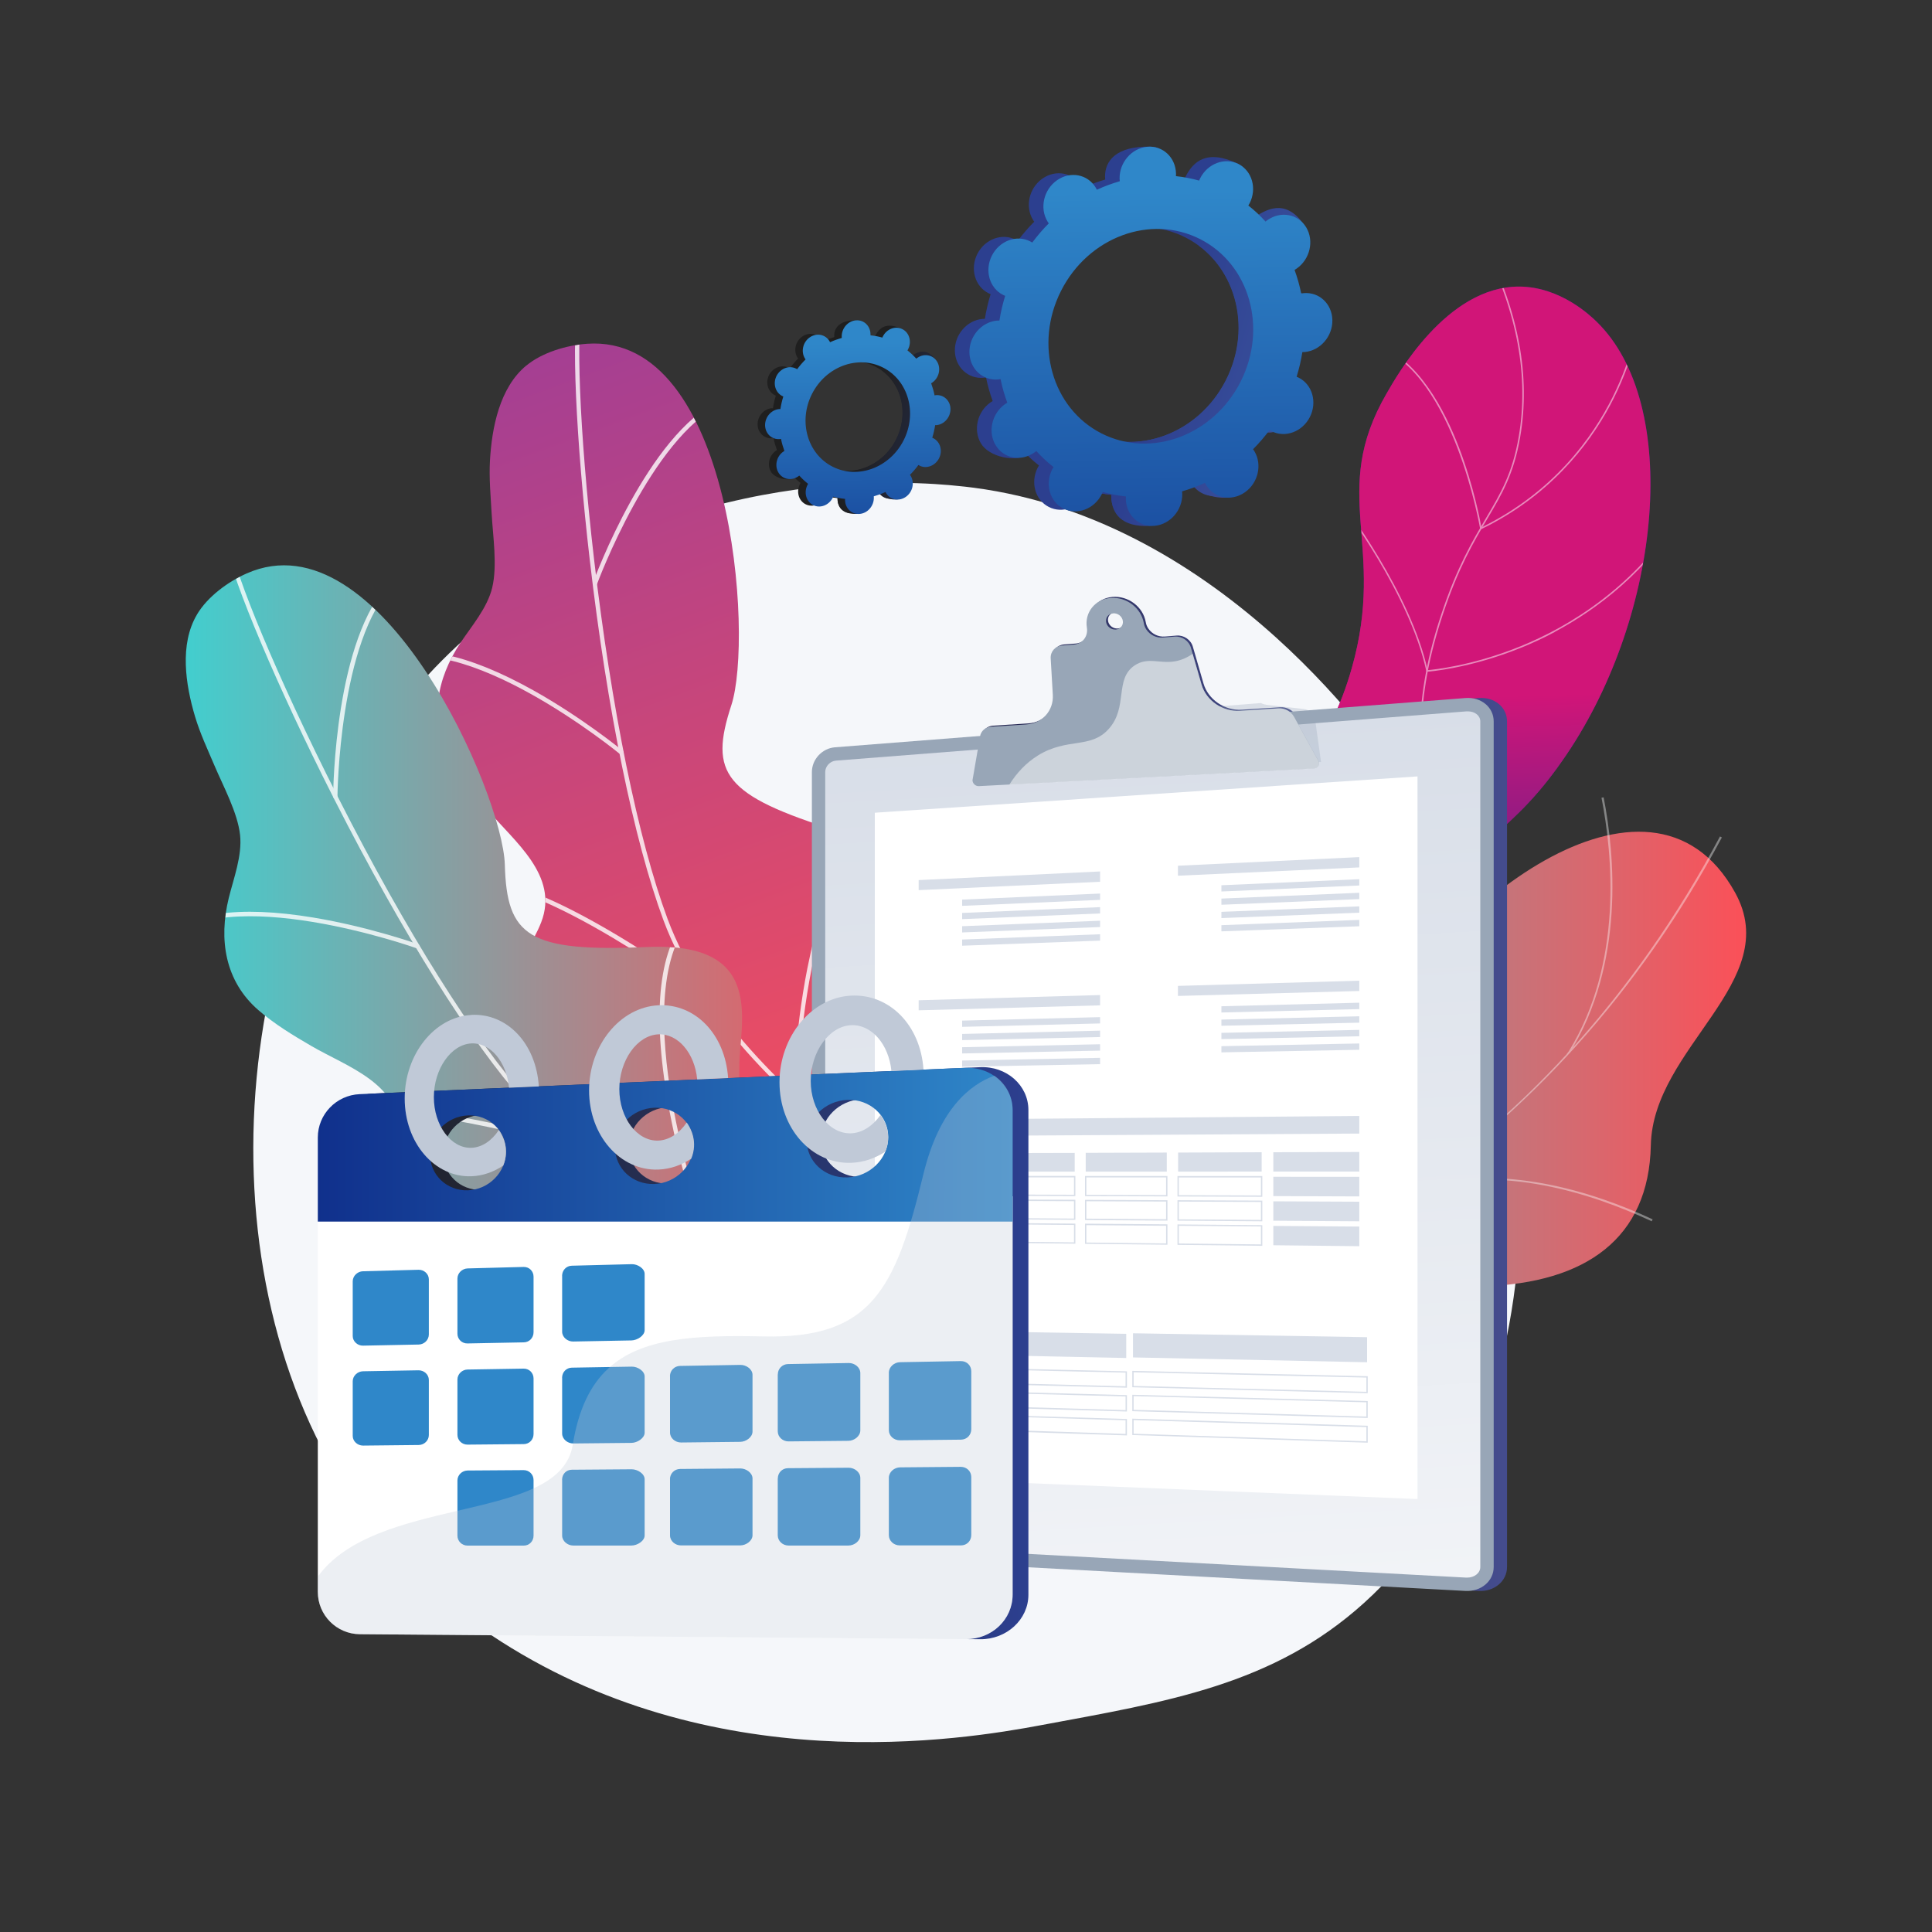
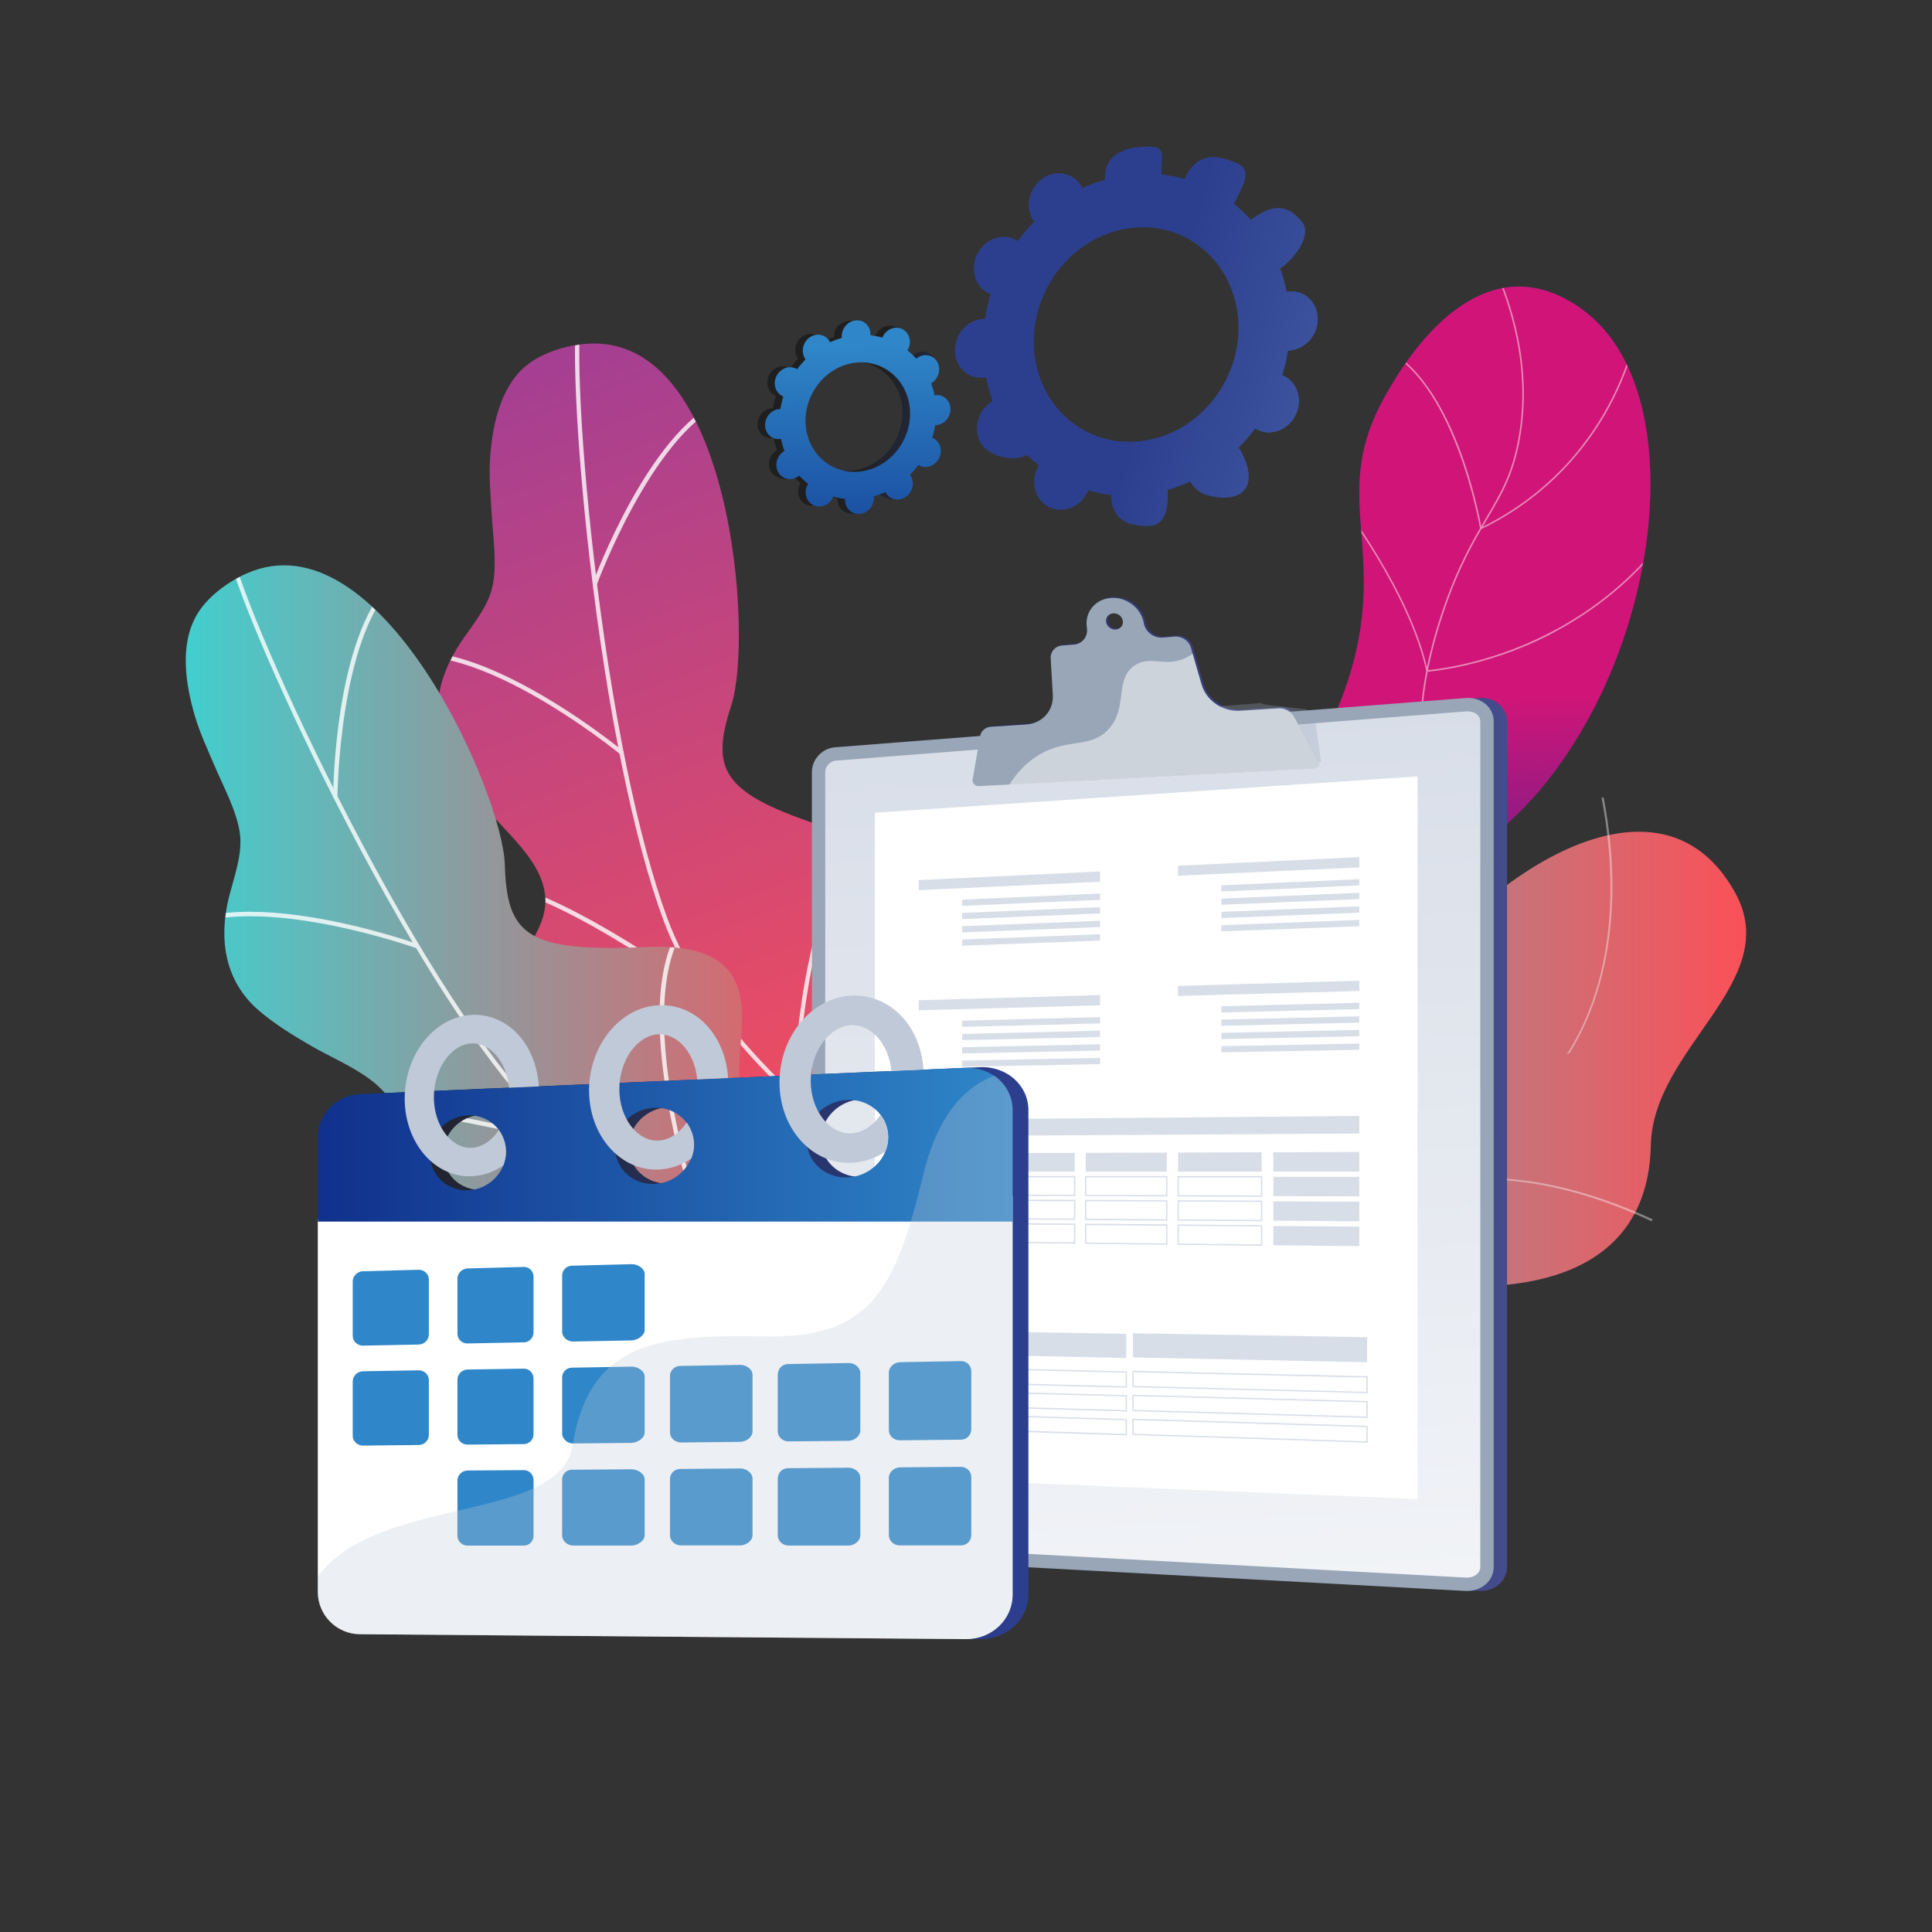
<svg xmlns="http://www.w3.org/2000/svg" xmlns:xlink="http://www.w3.org/1999/xlink" viewBox="0 0 300 300">
  <rect x="0" y="0" width="300" height="300" fill="#333333" stroke="none" />
  <defs>
    <style>
      .cls-1 {
        fill: url(#Degradado_sin_nombre_17);
      }

      .cls-1, .cls-2, .cls-3, .cls-4, .cls-5, .cls-6, .cls-7, .cls-8, .cls-9, .cls-10, .cls-11, .cls-12, .cls-13, .cls-14, .cls-15, .cls-16, .cls-17, .cls-18, .cls-19, .cls-20, .cls-21, .cls-22, .cls-23, .cls-24, .cls-25, .cls-26 {
        stroke-width: 0px;
      }

      .cls-2 {
        fill: url(#Degradado_sin_nombre_18);
      }

      .cls-3 {
        fill: url(#Degradado_sin_nombre_13);
      }

      .cls-4 {
        fill: url(#Degradado_sin_nombre_53);
      }

      .cls-5, .cls-27 {
        fill: url(#Degradado_sin_nombre_46);
      }

      .cls-28 {
        clip-path: url(#clippath);
      }

      .cls-6 {
        fill: url(#linear-gradient);
      }

      .cls-29 {
        clip-path: url(#clippath-1);
      }

      .cls-30 {
        clip-path: url(#clippath-2);
      }

      .cls-7 {
        fill: #f5f7fa;
      }

      .cls-8, .cls-15 {
        fill: #98a6b7;
      }

      .cls-9 {
        fill: url(#Degradado_sin_nombre_53-3);
      }

      .cls-10 {
        fill: url(#Degradado_sin_nombre_13-2);
      }

      .cls-11 {
        fill: url(#Degradado_sin_nombre_18-3);
      }

      .cls-12 {
        fill: url(#Degradado_sin_nombre_18-2);
      }

      .cls-13 {
        fill: url(#Degradado_sin_nombre_17-3);
      }

      .cls-14 {
        fill: url(#Degradado_sin_nombre_17-2);
      }

      .cls-15, .cls-21 {
        mix-blend-mode: multiply;
        opacity: .3;
      }

      .cls-16 {
        fill: #d8dee8;
      }

      .cls-17, .cls-31 {
        fill: url(#Degradado_sin_nombre_6);
      }

      .cls-18, .cls-21 {
        fill: #c0c9d7;
      }

      .cls-19 {
        fill: #fdfeff;
      }

      .cls-32, .cls-20 {
        opacity: .5;
      }

      .cls-20, .cls-26 {
        fill: #fff;
      }

      .cls-20, .cls-33, .cls-34 {
        mix-blend-mode: soft-light;
      }

      .cls-22 {
        fill: url(#linear-gradient-2);
      }

      .cls-23 {
        fill: url(#linear-gradient-3);
      }

      .cls-35 {
        isolation: isolate;
      }

      .cls-24 {
        fill: url(#Degradado_sin_nombre_6-2);
      }

      .cls-25 {
        fill: #2f87c9;
      }

      .cls-36 {
        fill: url(#Degradado_sin_nombre_53-2);
      }

      .cls-33 {
        opacity: .4;
      }

      .cls-34 {
        opacity: .8;
      }
    </style>
    <linearGradient id="Degradado_sin_nombre_46" data-name="Degradado sin nombre 46" x1="172.04" y1="195.4" x2="228.56" y2="42.73" gradientTransform="translate(300) rotate(-180) scale(1 -1)" gradientUnits="userSpaceOnUse">
      <stop offset="0" stop-color="#fb5058" />
      <stop offset="1" stop-color="#9b3d99" />
    </linearGradient>
    <clipPath id="clippath">
      <path class="cls-5" d="M81.71,56.78c2.48-2.05,6.25-3.17,9.44-3.4,22.58-1.6,25.87,45.59,22.41,56.13-3.46,10.55-1.22,14.01,16.56,19.53,17.78,5.52,9.25,16.14,7.08,22.35-2.17,6.21-6.46,11.46,6.5,17.63,12.96,6.17,8.46,10,8.46,10,0,0-23.9,24.45-22.58,16.62,1.32-7.83-1.07-19.65-22.5-20.55-9.23-.39-23.37-4.79-26.5-14.67-.73-2.3-1.24-5.82-.68-8.2.77-3.3,2.94-5.91,4.14-9.02,2.81-7.25-4.23-12.56-8.28-17.4-2.11-2.53-4.23-5.12-5.85-8.01-3.36-5.99-2.1-12.41,1.56-17.93,1.76-2.65,4.2-5.45,4.96-8.61.82-3.39.11-8.02-.09-11.51-.15-2.74-.41-5.46-.26-8.2.29-5.1,1.48-11.33,5.63-14.77Z" />
    </clipPath>
    <linearGradient id="Degradado_sin_nombre_6" data-name="Degradado sin nombre 6" x1="161.51" y1="149.47" x2="271.15" y2="149.47" gradientTransform="translate(300) rotate(-180) scale(1 -1)" gradientUnits="userSpaceOnUse">
      <stop offset="0" stop-color="#fb5058" />
      <stop offset="1" stop-color="#42cece" />
    </linearGradient>
    <clipPath id="clippath-1">
      <path class="cls-17" d="M30.58,95.43c1.64-2.77,4.81-5.1,7.73-6.39,20.7-9.14,39.77,34.14,40.08,45.24.31,11.09,3.59,13.59,22.19,12.77,18.6-.82,14.17,12.06,14.23,18.64.06,6.58-2.2,12.97,12.09,14.39,14.29,1.42,11.34,6.55,11.34,6.55,0,0-14.22,31.1-15.63,23.28-1.41-7.81-7.66-18.13-28.13-11.72-8.82,2.76-23.61,3.4-29.9-4.84-1.46-1.92-3.13-5.06-3.42-7.48-.39-3.37.77-6.55.85-9.89.19-7.77-8.23-10.38-13.68-13.57-2.85-1.66-5.71-3.39-8.21-5.56-5.19-4.5-6.18-10.96-4.6-17.4.76-3.08,2.1-6.55,1.76-9.78-.37-3.47-2.62-7.59-3.98-10.8-1.07-2.52-2.24-5-3.02-7.63-1.46-4.9-2.44-11.17.3-15.8Z" />
    </clipPath>
    <linearGradient id="Degradado_sin_nombre_6-2" data-name="Degradado sin nombre 6" x1="28.85" y1="179.88" x2="158.93" y2="179.88" xlink:href="#Degradado_sin_nombre_6" />
    <linearGradient id="Degradado_sin_nombre_53" data-name="Degradado sin nombre 53" x1="1774.5" y1="1537.08" x2="1883.8" y2="1537.08" gradientTransform="translate(1107.06 -2107.3) rotate(151.97) scale(1 -1)" gradientUnits="userSpaceOnUse">
      <stop offset="0" stop-color="#392491" />
      <stop offset="1" stop-color="#d11578" />
    </linearGradient>
    <linearGradient id="Degradado_sin_nombre_53-2" data-name="Degradado sin nombre 53" x1="1845.89" y1="1582.55" x2="1824.41" y2="1538.98" xlink:href="#Degradado_sin_nombre_53" />
    <linearGradient id="Degradado_sin_nombre_53-3" data-name="Degradado sin nombre 53" x1="1845.89" y1="1582.55" x2="1824.41" y2="1538.98" xlink:href="#Degradado_sin_nombre_53" />
    <clipPath id="clippath-2">
      <path class="cls-9" d="M193.2,176.03c-4.19-5.55-9.74-14.75-9.24-25.83.87-19.34,19.19-22.67,25.94-46.43,5.45-19.17-3.6-27.11,5.41-42.67,1.51-2.6,9.31-16.68,20.64-16.6,6.38.05,11.05,4.56,11.93,5.41,13.24,12.81,10.17,45.33-4.59,67.2-8.48,12.56-13.38,12.48-30.29,30.81-9.93,10.77-16.16,21.2-19.8,28.12Z" />
    </clipPath>
    <linearGradient id="linear-gradient" x1="-27.7" y1="-16.3" x2="26.16" y2="-16.3" gradientTransform="translate(177.53 123.29) rotate(178.81) scale(1 -1)" gradientUnits="userSpaceOnUse">
      <stop offset="0" stop-color="#444c8d" />
      <stop offset="1" stop-color="#26274f" />
    </linearGradient>
    <linearGradient id="linear-gradient-2" x1="66" y1="177.72" x2="171.87" y2="177.72" gradientTransform="translate(300) rotate(-180) scale(1 -1)" xlink:href="#linear-gradient" />
    <linearGradient id="linear-gradient-3" x1="124.5" y1="112.55" x2="112.75" y2="322.23" gradientTransform="translate(300) rotate(-180) scale(1 -1)" gradientUnits="userSpaceOnUse">
      <stop offset="0" stop-color="#d8dee8" />
      <stop offset="1" stop-color="#fff" />
    </linearGradient>
    <linearGradient id="Degradado_sin_nombre_18" data-name="Degradado sin nombre 18" x1="140.3" y1="210.12" x2="248.68" y2="210.12" gradientTransform="translate(300) rotate(-180) scale(1 -1)" gradientUnits="userSpaceOnUse">
      <stop offset="0" stop-color="#2c3f8f" />
      <stop offset="1" stop-color="#1f1f1f" />
    </linearGradient>
    <linearGradient id="Degradado_sin_nombre_17" data-name="Degradado sin nombre 17" x1="142.76" y1="177.75" x2="250.65" y2="177.75" gradientTransform="translate(300) rotate(-180) scale(1 -1)" gradientUnits="userSpaceOnUse">
      <stop offset="0" stop-color="#2f87c9" />
      <stop offset="1" stop-color="#10308c" />
    </linearGradient>
    <linearGradient id="Degradado_sin_nombre_18-2" data-name="Degradado sin nombre 18" x1="167.72" y1="74.6" x2="133.94" y2="65.05" gradientTransform="matrix(1,0,0,1,0,0)" xlink:href="#Degradado_sin_nombre_18" />
    <linearGradient id="Degradado_sin_nombre_18-3" data-name="Degradado sin nombre 18" x1="167.63" y1="74.92" x2="133.85" y2="65.36" gradientTransform="matrix(1,0,0,1,0,0)" xlink:href="#Degradado_sin_nombre_18" />
    <linearGradient id="Degradado_sin_nombre_17-2" data-name="Degradado sin nombre 17" x1="133.05" y1="53.26" x2="133.58" y2="95.91" gradientTransform="matrix(1,0,0,1,0,0)" xlink:href="#Degradado_sin_nombre_17" />
    <linearGradient id="Degradado_sin_nombre_13" data-name="Degradado sin nombre 13" x1="246.32" y1="71.47" x2="180.15" y2="52.75" gradientUnits="userSpaceOnUse">
      <stop offset="0" stop-color="#5b77b9" />
      <stop offset="1" stop-color="#2c3f8f" />
    </linearGradient>
    <linearGradient id="Degradado_sin_nombre_13-2" data-name="Degradado sin nombre 13" x1="246.14" y1="72.08" x2="179.98" y2="53.36" xlink:href="#Degradado_sin_nombre_13" />
    <linearGradient id="Degradado_sin_nombre_17-3" data-name="Degradado sin nombre 17" x1="178.42" y1="29.66" x2="179.45" y2="113.21" gradientTransform="matrix(1,0,0,1,0,0)" xlink:href="#Degradado_sin_nombre_17" />
  </defs>
  <g class="cls-35">
    <g id="Capa_1" data-name="Capa 1">
      <g>
-         <path class="cls-7" d="M63.02,243.14c5.12,5.28,9.71,8.38,13.21,10.73,34.22,22.85,73.35,16.27,85.44,14.01,19.51-3.63,35.99-6.19,50.14-18.98,32.16-29.06,30.6-89.67,6.02-127.22-2.91-4.45-27.45-40.82-66.66-45.95-.96-.13-1.67-.2-2.3-.26-6.07-.64-43.65-4.03-74.3,21.64-4.39,3.68-11.45,10.3-17.99,20.42-23.94,36.97-24.01,94.23,6.43,125.61Z" />
        <g>
          <g>
            <path class="cls-27" d="M81.71,56.78c2.48-2.05,6.25-3.17,9.44-3.4,22.58-1.6,25.87,45.59,22.41,56.13-3.46,10.55-1.22,14.01,16.56,19.53,17.78,5.52,9.25,16.14,7.08,22.35-2.17,6.21-6.46,11.46,6.5,17.63,12.96,6.17,8.46,10,8.46,10,0,0-23.9,24.45-22.58,16.62,1.32-7.83-1.07-19.65-22.5-20.55-9.23-.39-23.37-4.79-26.5-14.67-.73-2.3-1.24-5.82-.68-8.2.77-3.3,2.94-5.91,4.14-9.02,2.81-7.25-4.23-12.56-8.28-17.4-2.11-2.53-4.23-5.12-5.85-8.01-3.36-5.99-2.1-12.41,1.56-17.93,1.76-2.65,4.2-5.45,4.96-8.61.82-3.39.11-8.02-.09-11.51-.15-2.74-.41-5.46-.26-8.2.29-5.1,1.48-11.33,5.63-14.77Z" />
            <g class="cls-28">
              <g class="cls-34">
                <path class="cls-26" d="M154.04,192.75c.15.06.33-.01.41-.16.09-.16.02-.37-.14-.45-.1-.05-10.16-5.35-21.39-14.06-10.34-8.03-23.82-20.7-29.27-35.42-4.56-12.3-8.71-32.63-11.4-55.77-2.41-20.76-2.79-36.11-1.77-38.96.06-.17-.03-.36-.2-.43-.17-.06-.36.03-.43.2-1.2,3.33-.44,20.58,1.73,39.26,2.69,23.2,6.86,43.58,11.44,55.93,5.51,14.87,19.08,27.64,29.5,35.72,11.27,8.75,21.38,14.07,21.48,14.12.01,0,.03.01.04.02Z" />
                <path class="cls-26" d="M92.28,90.9c.17.06.35.01.41-.16.08-.23,8.5-22.87,19.35-27.98.17-.08.23-.27.16-.43-.08-.17-.28-.23-.45-.15-11.1,5.23-19.34,27.4-19.69,28.34-.06.17.04.33.21.39,0,0,0,0,0,0Z" />
                <path class="cls-26" d="M96.39,117.16c.13.05.28,0,.37-.1.12-.14.1-.35-.05-.47-.06-.05-6.26-5.13-13.9-9.4-10.33-5.76-18.25-7.37-23.53-4.78-.17.08-.23.28-.15.45.08.17.28.23.45.15,12.16-5.96,36.47,13.89,36.71,14.1.03.03.06.04.1.06Z" />
                <path class="cls-26" d="M123.36,170.83s.07.02.11.02c.18,0,.34-.14.34-.33,0-.1.17-9.81,2.21-20.05,1.86-9.38,5.71-21.14,13.47-23.85.17-.06.27-.25.21-.43-.06-.17-.25-.27-.43-.21-6.46,2.26-11.14,10.45-13.9,24.36-2.04,10.29-2.22,20.06-2.22,20.16,0,.15.09.27.22.32Z" />
                <path class="cls-26" d="M109.57,155.13c.14.05.29,0,.38-.12.11-.15.08-.36-.07-.47-1.07-.79-26.43-19.44-36.32-17.66-.18.03-.3.21-.27.39.03.18.21.3.39.27,9.61-1.73,35.54,17.34,35.81,17.54.03.02.06.04.09.05Z" />
              </g>
            </g>
          </g>
          <g>
            <path class="cls-31" d="M30.58,95.43c1.64-2.77,4.81-5.1,7.73-6.39,20.7-9.14,39.77,34.14,40.08,45.24.31,11.09,3.59,13.59,22.19,12.77,18.6-.82,14.17,12.06,14.23,18.64.06,6.58-2.2,12.97,12.09,14.39,14.29,1.42,11.34,6.55,11.34,6.55,0,0-14.22,31.1-15.63,23.28-1.41-7.81-7.66-18.13-28.13-11.72-8.82,2.76-23.61,3.4-29.9-4.84-1.46-1.92-3.13-5.06-3.42-7.48-.39-3.37.77-6.55.85-9.89.19-7.77-8.23-10.38-13.68-13.57-2.85-1.66-5.71-3.39-8.21-5.56-5.19-4.5-6.18-10.96-4.6-17.4.76-3.08,2.1-6.55,1.76-9.78-.37-3.47-2.62-7.59-3.98-10.8-1.07-2.52-2.24-5-3.02-7.63-1.46-4.9-2.44-11.17.3-15.8Z" />
            <g class="cls-29">
              <g class="cls-34">
                <path class="cls-26" d="M144.65,198.9c.16,0,.31-.12.33-.29.03-.18-.1-.35-.29-.38-.11-.02-11.37-1.59-24.89-6-12.45-4.06-29.42-11.42-39.53-23.43-8.45-10.03-19.24-27.75-29.6-48.63-9.29-18.72-14.85-33.03-14.85-36.06,0-.18-.15-.33-.33-.33s-.33.15-.33.33c0,3.54,6.55,19.51,14.92,36.36,10.39,20.92,21.21,38.69,29.69,48.76,10.22,12.13,27.31,19.55,39.85,23.64,13.57,4.42,24.88,6,24.99,6.02.02,0,.03,0,.05,0Z" />
                <path class="cls-26" d="M52.07,124.02c.18,0,.33-.14.33-.32,0-.24.26-24.41,8.74-32.9.13-.13.13-.34,0-.47-.13-.13-.34-.13-.47,0-8.68,8.68-8.93,32.36-8.94,33.36,0,.18.15.33.33.33h0Z" />
                <path class="cls-26" d="M64.82,147.27c.14,0,.27-.08.31-.22.06-.17-.03-.36-.2-.43-.08-.03-7.63-2.71-16.26-4.14-11.67-1.93-19.66-.76-23.76,3.46-.13.13-.12.34,0,.47.13.13.34.12.47,0,9.42-9.72,39.02.73,39.32.84.04.01.08.02.11.02Z" />
                <path class="cls-26" d="M108.36,188.65s.07,0,.11-.02c.17-.06.27-.25.21-.42-.03-.09-3.16-9.29-4.71-19.61-1.42-9.46-1.78-21.83,4.6-27,.14-.12.17-.33.05-.47-.12-.14-.33-.17-.47-.05-5.32,4.31-6.95,13.61-4.84,27.62,1.56,10.38,4.7,19.63,4.73,19.72.05.14.18.23.32.23Z" />
                <path class="cls-26" d="M90.07,178.55c.14,0,.28-.09.32-.24.05-.18-.05-.36-.22-.42-1.28-.38-31.45-9.35-40.15-4.32-.16.09-.21.3-.12.46.09.16.3.21.46.12,8.46-4.88,39.32,4.29,39.63,4.39.03,0,.06.01.1.01Z" />
              </g>
            </g>
          </g>
        </g>
        <g>
          <path class="cls-24" d="M146.99,224.85c-1.28-.89-3.27-3.96-3.46-4.98-1.26-6.75-4.44-19.23-.7-25.45.64-1.06,6.07.48,7.28-.17,3.7.14,4.98.42,8.56-1.17,10.59-4.7,3.92-27.41,23.64-23.86,14.44,2.6,22.69,12.36,31.43-7.6,8.74-19.96,42.38-47.08,55.69-23.01,7.64,13.82-12.78,24-13.09,39.23-.3,14.47-10.11,21.38-25.91,21.89-15.8.51-12.06,9.22-14.22,21.99-2.6,15.34-23.98,7.11-33.52,2.48-7.69-3.74-29.78-8.06-35.71.64Z" />
          <g class="cls-33">
            <g>
-               <path class="cls-19" d="M143.07,207.74v-.33c51.03,1.45,97.39-27.53,124.01-77.53l.29.16c-12.62,23.69-30.36,43.4-51.32,56.98-22.04,14.28-47.27,21.45-72.98,20.72Z" />
              <path class="cls-19" d="M215.88,228.18c-9.74-10-29.35-20.39-43.71-23.16l.63-.14c14.42,2.77,33.54,13.02,43.32,23.06l-.24.23Z" />
              <path class="cls-19" d="M154.04,207.53l-1.03.05c7.36-1.9,13.48-7.45,18.19-16.49,3.45-6.63,6.08-14.95,7.8-24.73l.33.06c-1.73,9.81-4.37,18.16-7.83,24.82-4.75,9.13-9.99,14.36-17.45,16.28Z" />
              <path class="cls-19" d="M219.84,184.37c.04.08-1,.69-.96.76.03,0,1.14-.55,1.17-.56,13.29-3.74,27.04.7,36.43,5.07l.14-.3c-9.44-4.4-23.4-8.76-36.79-4.98Z" />
              <path class="cls-19" d="M243.73,163.48l-.49.25.23-.3c.05-.06.09-.12.13-.18,8.44-13.73,6.81-30.56,5.08-39.38l.33-.06c1.74,8.89,3.3,25.84-5.27,39.68Z" />
            </g>
          </g>
        </g>
        <g>
          <path class="cls-4" d="M193.2,176.03c-4.19-5.55-9.74-14.75-9.24-25.83.87-19.34,19.19-22.67,25.94-46.43,5.45-19.17-3.6-27.11,5.41-42.67,1.51-2.6,9.31-16.68,20.64-16.6,6.38.05,11.05,4.56,11.93,5.41,13.24,12.81,10.17,45.33-4.59,67.2-8.48,12.56-13.38,12.48-30.29,30.81-9.93,10.77-16.16,21.2-19.8,28.12Z" />
          <g>
            <path class="cls-36" d="M193.2,176.03c-4.19-5.55-9.74-14.75-9.24-25.83.87-19.34,19.19-22.67,25.94-46.43,5.45-19.17-3.6-27.11,5.41-42.67,1.51-2.6,9.31-16.68,20.64-16.6,6.38.05,11.05,4.56,11.93,5.41,13.24,12.81,10.17,45.33-4.59,67.2-8.48,12.56-13.38,12.48-30.29,30.81-9.93,10.77-16.16,21.2-19.8,28.12Z" />
            <g class="cls-30">
              <g class="cls-32">
                <path class="cls-26" d="M195.25,184.27c-4.57-16.05-3.95-28.75,1.83-37.76,2.82-4.4,5.84-6.44,9.04-8.61,3.48-2.36,7.09-4.8,10.55-10.51,3.37-5.56,3.63-9.34,3.96-14.14.3-4.27.67-9.58,3.41-17.83,2.41-7.24,4.8-11.29,6.91-14.86,2.31-3.9,4.13-6.99,5.11-12.73,1.6-9.36-.22-19.32-5.41-29.61l-.21.1c5.17,10.25,6.98,20.16,5.39,29.47-.97,5.7-2.79,8.77-5.08,12.65-2.12,3.58-4.52,7.65-6.93,14.9-2.76,8.28-3.13,13.61-3.43,17.89-.33,4.76-.59,8.52-3.93,14.03-3.43,5.67-7.01,8.1-10.48,10.44-3.22,2.18-6.26,4.24-9.11,8.67-5.82,9.07-6.44,21.83-1.86,37.95l.22-.06Z" />
                <path class="cls-26" d="M231.55,81.38c10.38-5.53,16.06-13.6,19.03-19.54,3.38-6.75,4.08-12.27,4.08-12.33l-.23-.03c0,.05-.7,5.54-4.06,12.26-3.09,6.17-9.12,14.67-20.34,20.16-.17-.98-1.21-6.47-3.46-12.36-2.28-5.98-6.31-13.6-12.55-15.95l-.08.22c11.81,4.45,15.85,28.05,15.89,28.28l.03.15.14-.07c.53-.26,1.05-.52,1.56-.79Z" />
                <path class="cls-26" d="M241.41,98.12c6.68-3.56,14.4-9.42,20.23-18.96l-.2-.12c-7.39,12.1-17.84,18.26-25.3,21.3-7.54,3.07-13.62,3.65-14.46,3.72-2.65-12.07-13.03-25.66-13.13-25.8l-.18.14c.1.14,10.51,13.76,13.11,25.81l.02.1h.1c.06-.01,6.52-.45,14.64-3.75,1.61-.65,3.35-1.45,5.18-2.42Z" />
                <path class="cls-26" d="M245.26,127.38c.35-.19.71-.38,1.06-.58l-.11-.2c-10.7,5.9-20.2,8.01-26.29,8.75-5.97.72-9.92.29-10.64.2,2.81-14.01-8.74-28.49-8.86-28.64l-.18.15c.12.14,11.67,14.63,8.79,28.56l-.02.12.12.02c.16.02,16.09,2.3,36.14-8.38Z" />
              </g>
            </g>
          </g>
        </g>
        <g>
          <path class="cls-6" d="M151.32,120.86c-.09.54.4,1.08.97,1.05l52.03-2.74c.65-.03,1-.65.69-1.21l-3.76-6.82c-.47-.85-1.45-1.38-2.43-1.32l-6,.38c-2.67.17-5.22-1.58-5.94-4.06l-1.66-5.74c-.31-1.06-1.39-1.8-2.51-1.71l-1.85.15c-.97.08-1.97-.38-2.55-1.24-.21-.31-.34-.65-.4-1.01-.41-2.37-2.73-4.11-5.17-3.9-2.42.21-4.05,2.27-3.67,4.61.22,1.34-.67,2.52-2.04,2.63l-1.8.14c-1.07.08-1.84.94-1.78,1.99l.33,5.68c.14,2.45-1.64,4.43-4.12,4.59l-5.47.35c-.88.06-1.57.66-1.71,1.5l-1.15,6.69ZM172.06,96.44c-.12-.69.36-1.3,1.08-1.36.72-.06,1.39.45,1.51,1.15.12.69-.37,1.3-1.08,1.36-.72.06-1.39-.46-1.51-1.15Z" />
          <g>
            <g>
              <path class="cls-22" d="M131.71,116.04l97.92-7.65c2.42-.19,4.38,1.43,4.38,3.62v131.31c0,2.19-1.97,3.85-4.38,3.72l-97.92-5.3c-1.98-.11-3.57-1.79-3.57-3.75v-118.11c0-1.97,1.6-3.68,3.57-3.84Z" />
              <path class="cls-8" d="M129.64,116.04l97.92-7.65c2.42-.19,4.38,1.43,4.38,3.62v131.31c0,2.19-1.97,3.85-4.38,3.72l-97.92-5.3c-1.98-.11-3.57-1.79-3.57-3.75v-118.11c0-1.97,1.6-3.68,3.57-3.84Z" />
              <path class="cls-23" d="M227.82,244.97c1.14,0,2.04-.72,2.04-1.65V112.01c0-.88-.83-1.55-1.92-1.55-.07,0-.15,0-.22,0l-97.92,7.65c-.9.07-1.66.88-1.66,1.77v118.11c0,.86.74,1.63,1.61,1.68l97.92,5.3c.05,0,.1,0,.15,0Z" />
              <g>
                <polygon class="cls-26" points="135.84 229.33 220.11 232.77 220.11 120.56 135.84 126.2 135.84 229.33" />
                <g>
                  <g>
                    <polygon class="cls-16" points="182.91 135.98 211.07 134.69 211.07 133.09 182.91 134.43 182.91 135.98" />
                    <polygon class="cls-16" points="189.66 138.43 211.07 137.5 211.07 136.52 189.66 137.46 189.66 138.43" />
                    <polygon class="cls-16" points="189.66 140.49 211.07 139.61 211.07 138.63 189.66 139.53 189.66 140.49" />
                    <polygon class="cls-16" points="189.66 142.56 211.07 141.72 211.07 140.74 189.66 141.59 189.66 142.56" />
                    <polygon class="cls-16" points="189.66 144.62 211.07 143.83 211.07 142.84 189.66 143.66 189.66 144.62" />
                  </g>
                  <g>
                    <polygon class="cls-16" points="182.91 154.65 211.07 153.88 211.07 152.28 182.91 153.09 182.91 154.65" />
                    <polygon class="cls-16" points="189.66 157.22 211.07 156.69 211.07 155.7 189.66 156.25 189.66 157.22" />
                    <polygon class="cls-16" points="189.66 159.28 211.07 158.8 211.07 157.81 189.66 158.32 189.66 159.28" />
                    <polygon class="cls-16" points="189.66 161.35 211.07 160.91 211.07 159.92 189.66 160.38 189.66 161.35" />
                    <polygon class="cls-16" points="189.66 163.41 211.07 163.01 211.07 162.03 189.66 162.45 189.66 163.41" />
                  </g>
                  <g>
                    <polygon class="cls-16" points="142.65 138.22 170.82 136.92 170.82 135.32 142.65 136.66 142.65 138.22" />
                    <polygon class="cls-16" points="149.4 140.66 170.82 139.73 170.82 138.75 149.4 139.69 149.4 140.66" />
                    <polygon class="cls-16" points="149.4 142.72 170.82 141.84 170.82 140.86 149.4 141.76 149.4 142.72" />
                    <polygon class="cls-16" points="149.4 144.79 170.82 143.95 170.82 142.97 149.4 143.82 149.4 144.79" />
                    <polygon class="cls-16" points="149.4 146.85 170.82 146.06 170.82 145.07 149.4 145.89 149.4 146.85" />
                  </g>
                  <g>
                    <polygon class="cls-16" points="142.65 156.88 170.82 156.11 170.82 154.51 142.65 155.32 142.65 156.88" />
                    <polygon class="cls-16" points="149.4 159.45 170.82 158.92 170.82 157.94 149.4 158.48 149.4 159.45" />
                    <polygon class="cls-16" points="149.4 161.51 170.82 161.03 170.82 160.04 149.4 160.55 149.4 161.51" />
                    <polygon class="cls-16" points="149.4 163.58 170.82 163.14 170.82 162.15 149.4 162.61 149.4 163.58" />
                    <polygon class="cls-16" points="149.4 165.64 170.82 165.24 170.82 164.26 149.4 164.68 149.4 165.64" />
                  </g>
                  <g>
                    <polygon class="cls-16" points="141.07 176.43 211.07 176.02 211.07 173.28 141.07 173.88 141.07 176.43" />
                    <g>
                      <polygon class="cls-16" points="197.72 181.92 211.07 181.92 211.07 178.88 197.72 178.92 197.72 181.92" />
                      <polygon class="cls-16" points="197.72 185.73 211.07 185.78 211.07 182.74 197.72 182.73 197.72 185.73" />
                      <polygon class="cls-16" points="197.72 189.55 211.07 189.64 211.07 186.6 197.72 186.54 197.72 189.55" />
                      <polygon class="cls-16" points="197.72 193.36 211.07 193.51 211.07 190.46 197.72 190.36 197.72 193.36" />
                      <polygon class="cls-16" points="182.94 181.93 195.91 181.92 195.91 178.92 182.94 178.97 182.94 181.93" />
                      <path class="cls-16" d="M182.84,185.79v-3.17h13.17v3.22l-13.17-.05ZM183.05,182.83v2.75s12.75.05,12.75.05v-2.79s-12.75,0-12.75,0Z" />
                      <path class="cls-16" d="M182.84,189.54v-3.17l13.17.06v3.21s-13.17-.1-13.17-.1ZM183.05,186.59v2.75s12.75.09,12.75.09v-2.79s-12.75-.06-12.75-.06Z" />
                      <path class="cls-16" d="M182.84,193.3v-3.17s13.17.11,13.17.11v3.21s-13.17-.15-13.17-.15ZM183.05,190.34v2.75s12.75.14,12.75.14v-2.79s-12.75-.1-12.75-.1Z" />
                      <polygon class="cls-16" points="168.59 181.93 181.18 181.93 181.18 178.97 168.59 179.01 168.59 181.93" />
                      <path class="cls-16" d="M168.48,185.74v-3.13h12.8v3.17l-12.8-.05ZM168.69,182.82v2.71s12.38.04,12.38.04v-2.74s-12.38,0-12.38,0Z" />
                      <path class="cls-16" d="M168.48,189.44v-3.13l12.8.06v3.17s-12.8-.09-12.8-.09ZM168.69,186.52v2.71s12.38.09,12.38.09v-2.74s-12.38-.05-12.38-.05Z" />
                      <path class="cls-16" d="M168.48,193.14v-3.13s12.8.1,12.8.1v3.17s-12.8-.14-12.8-.14ZM168.69,190.23v2.71s12.38.14,12.38.14v-2.74s-12.38-.1-12.38-.1Z" />
                      <polygon class="cls-16" points="154.64 181.93 166.88 181.93 166.88 179.02 154.64 179.05 154.64 181.93" />
                      <path class="cls-16" d="M154.53,185.69v-3.09h12.45v3.13l-12.45-.04ZM154.74,182.81v2.67s12.03.04,12.03.04v-2.7s-12.03,0-12.03,0Z" />
                      <path class="cls-16" d="M154.53,189.34v-3.09l12.45.05v3.12s-12.45-.09-12.45-.09ZM154.74,186.46v2.67s12.03.09,12.03.09v-2.7s-12.03-.05-12.03-.05Z" />
                      <path class="cls-16" d="M154.53,192.99v-3.09s12.45.1,12.45.1v3.12s-12.45-.14-12.45-.14ZM154.74,190.11v2.67s12.03.13,12.03.13v-2.7s-12.03-.1-12.03-.1Z" />
                      <polygon class="cls-16" points="141.07 181.93 152.97 181.93 152.97 179.06 141.07 179.1 141.07 181.93" />
                      <path class="cls-16" d="M140.97,185.64v-3.05h12.11v3.09l-12.11-.04ZM141.18,182.8v2.63s11.69.04,11.69.04v-2.66s-11.69,0-11.69,0Z" />
                      <path class="cls-16" d="M140.97,189.24v-3.05l12.11.05v3.08s-12.11-.09-12.11-.09ZM141.18,186.4v2.63s11.69.09,11.69.09v-2.66s-11.69-.05-11.69-.05Z" />
                      <path class="cls-16" d="M140.97,192.84v-3.05s12.11.1,12.11.1v3.08s-12.11-.13-12.11-.13ZM141.18,190v2.63s11.69.13,11.69.13v-2.66s-11.69-.09-11.69-.09Z" />
                    </g>
                  </g>
                </g>
                <g>
                  <polygon class="cls-16" points="175.93 210.78 212.28 211.53 212.28 207.64 175.93 207.03 175.93 210.78" />
                  <polygon class="cls-16" points="141.07 210.17 174.88 210.87 174.88 207.12 141.07 206.55 141.07 210.17" />
                  <path class="cls-16" d="M175.82,215.42v-2.55s36.56.83,36.56.83v2.63s-36.56-.92-36.56-.92ZM176.03,213.09v2.12s36.14.91,36.14.91v-2.21s-36.14-.82-36.14-.82Z" />
                  <path class="cls-16" d="M140.97,214.62v-2.46s34.02.78,34.02.78v2.54s-34.02-.86-34.02-.86ZM141.18,212.37v2.04s33.6.85,33.6.85v-2.12s-33.6-.77-33.6-.77Z" />
                  <path class="cls-16" d="M175.92,219.13h-.1v-2.55s36.46.97,36.46.97h.1v2.63s-36.46-1.05-36.46-1.05ZM176.03,216.8v2.12s36.14,1.04,36.14,1.04v-2.21s-36.14-.96-36.14-.96Z" />
                  <path class="cls-16" d="M140.97,218.19v-2.46s33.92.9,33.92.9h.1v2.55s-34.02-.98-34.02-.98ZM141.18,215.95v2.04s33.6.97,33.6.97v-2.12s-33.6-.89-33.6-.89Z" />
                  <path class="cls-16" d="M175.82,222.84v-2.55s36.56,1.1,36.56,1.1v2.63s-36.56-1.19-36.56-1.19ZM176.03,220.51v2.12s36.14,1.18,36.14,1.18v-2.21s-36.14-1.09-36.14-1.09Z" />
                  <path class="cls-16" d="M140.97,221.77v-2.46s33.92,1.03,33.92,1.03h.1v2.55s-34.02-1.11-34.02-1.11ZM141.18,219.52v2.04s33.6,1.1,33.6,1.1v-2.12s-33.6-1.02-33.6-1.02Z" />
                </g>
              </g>
            </g>
            <path class="cls-15" d="M196.61,109.44l5.82.65c.96.11,1.7.8,1.78,1.65l.92,6.58-34.26.27,6.5-7.98,18.43-1.44c.24.13.52.22.81.25Z" />
            <path class="cls-8" d="M151.02,121.02c-.09.54.4,1.08.97,1.05l52.03-2.74c.65-.03,1-.65.69-1.21l-3.76-6.82c-.47-.85-1.45-1.38-2.43-1.32l-6,.38c-2.67.17-5.22-1.58-5.94-4.06l-1.66-5.74c-.31-1.06-1.39-1.8-2.51-1.71l-1.85.15c-.97.08-1.97-.38-2.55-1.24-.21-.31-.34-.65-.4-1.01-.41-2.37-2.73-4.11-5.17-3.9-2.42.21-4.05,2.27-3.67,4.61.22,1.34-.67,2.52-2.04,2.63l-1.8.14c-1.07.08-1.84.94-1.78,1.99l.33,5.68c.14,2.45-1.64,4.43-4.12,4.59l-5.47.35c-.88.06-1.57.66-1.71,1.5l-1.15,6.69ZM171.76,96.6c-.12-.69.36-1.3,1.08-1.36.72-.06,1.39.45,1.51,1.15.12.69-.37,1.3-1.08,1.36-.72.06-1.39-.46-1.51-1.15Z" />
          </g>
          <path class="cls-20" d="M161.15,117.32c4.59-2.85,8.19-.97,11.02-4.14,3.03-3.39.85-7.72,4.01-9.85,2.03-1.36,3.88-.24,6.26-.64.87-.15,1.8-.5,2.75-1.17l1.39,4.79c.72,2.48,3.27,4.24,5.94,4.07l6-.38c.98-.06,1.96.47,2.43,1.32l3.76,6.82c.31.56-.04,1.18-.69,1.21l-47.29,2.49c1.15-1.84,2.6-3.38,4.41-4.51Z" />
        </g>
        <g>
          <path class="cls-2" d="M51.32,247.18c0,3.61,3.02,5.33,6.65,5.36l91.93,1.82.1.16,2.21.02c4.09.03,7.48-3.06,7.48-6.91v-75.27c0-3.85-3.41-6.83-7.49-6.65l-94.3,4.1c-3.63.16-6.58,3.21-6.58,6.82v70.55ZM127.48,176.96c0-3.32,2.82-6.13,6.32-6.27,3.51-.14,6.37,2.45,6.37,5.79s-2.86,6.15-6.37,6.27c-3.5.12-6.32-2.48-6.32-5.79ZM97.65,178.08c0-3.26,2.73-6.02,6.1-6.15,3.39-.14,6.15,2.41,6.15,5.69s-2.76,6.04-6.15,6.16c-3.37.11-6.1-2.44-6.1-5.7ZM68.84,179.16c0-3.2,2.63-5.91,5.89-6.04,3.27-.13,5.93,2.37,5.93,5.6s-2.66,5.93-5.93,6.04c-3.26.11-5.89-2.4-5.89-5.6Z" />
          <path class="cls-26" d="M157.24,185.76v61.85c0,3.84-3.2,6.94-7.28,6.91l-94.07-.76c-3.63-.03-6.54-2.97-6.54-6.58v-58s107.88-3.42,107.88-3.42Z" />
          <g>
            <path class="cls-25" d="M87.28,198.13c0-.86.63-1.57,1.51-1.59l9.31-.24c.89-.02,2,.65,2,1.52v8.72c0,.86-1.15,1.58-2.04,1.6l-9.05.17c-.88.02-1.72-.66-1.72-1.52v-8.65Z" />
            <path class="cls-25" d="M71.03,198.54c0-.85.72-1.55,1.58-1.58l8.7-.23c.87-.02,1.54.66,1.54,1.51v8.63c0,.86-.65,1.56-1.52,1.57l-8.74.17c-.86.02-1.56-.66-1.56-1.51v-8.57Z" />
            <path class="cls-25" d="M54.77,198.96c0-.84.75-1.54,1.59-1.56l8.63-.23c.85-.02,1.6.64,1.6,1.49v8.55c0,.85-.71,1.55-1.57,1.57l-8.65.17c-.84.02-1.6-.65-1.6-1.49v-8.49Z" />
            <path class="cls-25" d="M87.28,213.95c0-.86.63-1.56,1.51-1.58l9.31-.16c.89-.02,2,.67,2,1.53v8.72c0,.86-1.15,1.58-2.04,1.59l-9.05.09c-.88,0-1.72-.68-1.72-1.54v-8.65Z" />
            <path class="cls-25" d="M71.03,214.22c0-.85.72-1.55,1.58-1.56l8.7-.14c.87-.01,1.54.67,1.54,1.53v8.63c0,.86-.65,1.55-1.52,1.56l-8.74.08c-.86,0-1.56-.67-1.56-1.52v-8.57Z" />
            <path class="cls-25" d="M54.77,214.48c0-.84.75-1.53,1.59-1.55l8.63-.15c.85-.01,1.6.65,1.6,1.5v8.55c0,.85-.71,1.54-1.57,1.55l-8.65.09c-.84,0-1.6-.66-1.6-1.5v-8.49Z" />
            <path class="cls-25" d="M138.02,213.15c0-.88.82-1.62,1.75-1.63l9.41-.17c.94-.02,1.64.69,1.64,1.58v8.99c0,.89-.66,1.62-1.61,1.63l-9.49.1c-.93,0-1.7-.69-1.7-1.58v-8.92Z" />
            <path class="cls-25" d="M120.78,213.42c0-.87.67-1.59,1.58-1.61l9.42-.16c.93-.02,1.81.68,1.81,1.56v8.9c0,.88-.92,1.61-1.85,1.62l-9.3.09c-.91,0-1.67-.69-1.67-1.57v-8.83Z" />
            <path class="cls-25" d="M104.03,213.7c0-.87.68-1.59,1.58-1.6l9.35-.16c.91-.02,1.89.67,1.89,1.54v8.81c0,.87-1,1.59-1.91,1.6l-9.19.1c-.9,0-1.71-.68-1.71-1.54v-8.74Z" />
            <path class="cls-25" d="M87.28,229.78c0-.86.63-1.56,1.51-1.56l9.31-.07c.89,0,2,.68,2,1.55v8.72c0,.86-1.15,1.57-2.04,1.57h-9.05c-.88,0-1.72-.69-1.72-1.55v-8.65Z" />
            <path class="cls-25" d="M71.03,229.89c0-.85.72-1.54,1.58-1.55l8.7-.06c.87,0,1.54.68,1.54,1.54v8.63c0,.86-.65,1.55-1.52,1.55h-8.74c-.86,0-1.56-.69-1.56-1.54v-8.57Z" />
            <path class="cls-25" d="M138.02,229.47c0-.88.82-1.61,1.75-1.62l9.41-.08c.94,0,1.64.7,1.64,1.59v8.99c0,.89-.66,1.62-1.61,1.62h-9.49c-.93,0-1.7-.7-1.7-1.59v-8.92Z" />
            <path class="cls-25" d="M120.78,229.57c0-.87.67-1.59,1.58-1.59l9.42-.07c.93,0,1.81.7,1.81,1.58v8.9c0,.88-.92,1.6-1.85,1.6h-9.3c-.91,0-1.67-.71-1.67-1.58v-8.83Z" />
            <path class="cls-25" d="M104.03,229.69c0-.87.68-1.58,1.58-1.59l9.35-.08c.91,0,1.89.69,1.89,1.56v8.81c0,.87-1,1.58-1.91,1.58h-9.19c-.9.01-1.71-.68-1.71-1.55v-8.74Z" />
          </g>
          <path class="cls-1" d="M157.24,189.7v-17.32c0-2.22-1.12-4.11-2.85-5.31-1.26-.88-2.86-1.33-4.58-1.26l-93.97,4.09c-3.62.16-6.49,3.13-6.49,6.73v13.06s107.88,0,107.88,0ZM78.57,178.8c0,3.22-2.66,5.92-5.92,6.03-3.25.11-5.88-2.39-5.88-5.59s2.63-5.9,5.88-6.04c3.26-.13,5.92,2.37,5.92,5.59ZM107.72,177.7c0,3.28-2.75,6.03-6.13,6.15-3.37.11-6.09-2.43-6.09-5.69s2.72-6.01,6.09-6.15c3.38-.14,6.13,2.41,6.13,5.69ZM137.92,176.57c0,3.34-2.85,6.14-6.35,6.26-3.49.12-6.31-2.47-6.31-5.78s2.82-6.12,6.31-6.26c3.5-.14,6.35,2.44,6.35,5.79Z" />
          <path class="cls-18" d="M132.16,154.6c5.89-.3,10.77,4.5,11.24,11.49l-4.98.22c-.41-4.18-3.11-7.27-6.26-7.12-3.4.16-6.27,4.12-6.27,8.66s2.87,8.26,6.27,8.13c1.77-.07,3.4-1.18,4.57-2.86.67.93,1.83,3.06.74,5.71-1.58,1.04-3.39,1.66-5.3,1.73-6.16.22-11.13-5.38-11.13-12.5s4.98-13.15,11.13-13.46Z" />
          <path class="cls-18" d="M102.21,156.1c5.69-.29,10.39,4.43,10.85,11.3l-4.8.21c-.39-4.1-3-7.14-6.04-7-3.29.16-6.05,4.04-6.05,8.51s2.77,8.12,6.05,7.99c1.71-.07,3.29-1.15,4.41-2.81.65.91,1.77,3.01.71,5.61-1.53,1.02-3.27,1.63-5.12,1.7-5.94.21-10.75-5.3-10.75-12.29s4.8-12.91,10.75-13.22Z" />
          <path class="cls-18" d="M73.2,157.59c5.49-.28,10.03,4.36,10.47,11.11l-4.63.2c-.38-4.03-2.9-7.02-5.83-6.88-3.17.15-5.84,3.97-5.84,8.35s2.67,7.98,5.84,7.86c1.65-.06,3.17-1.13,4.25-2.76.63.9,1.71,2.96.69,5.51-1.48,1-3.16,1.6-4.94,1.67-5.74.2-10.37-5.21-10.37-12.08s4.64-12.68,10.37-12.97Z" />
          <path class="cls-21" d="M49.35,244.81v2.37c0,3.6,2.86,6.55,6.49,6.58l94.07.76c4.07.03,7.33-3.06,7.33-6.91v-75.23c0-2.22-1.1-4.15-2.82-5.35-3.74,1.35-8.56,5.1-11.03,15.28-4.35,17.94-8.1,25.6-24.87,25.21-10.72-.24-18.95.25-24.07,4.98-2.75,2.53-4.62,6.3-5.51,11.83-.52,3.24-2.85,5.31-6.17,6.82-3.25,1.49-7.48,2.45-11.87,3.48-8.07,1.89-17.11,4.04-21.54,10.18Z" />
        </g>
        <g>
          <g>
            <path class="cls-12" d="M141.61,72.17c1.08.55,2.44.04,3.04-1.13s.2-2.57-.88-3.12c-.06-.03-.11-.05-.17-.08.2-.65.35-1.3.45-1.95.06,0,.12,0,.19,0,1.23-.11,2.21-1.24,2.19-2.53-.03-1.29-1.05-2.24-2.28-2.13-.06,0-.13.02-.19.03-.13-.64-.31-1.26-.53-1.87.06-.03.11-.07.17-.11,1.06-.74,1.39-2.2.75-3.26-.64-1.06-2.01-1.32-3.07-.58-.05.04-.1.08-.16.12-.42-.46-.87-.89-1.37-1.28.03-.06.07-.11.1-.18.59-1.17,1.37-2.45.28-2.98-2.52-1.23-3.6-.18-4.2.99-.03.06-.06.12-.08.18-.61-.17-1.22-.29-1.84-.35,0-.07,0-.13,0-.2-.03-1.29.36-1.99-.88-2.01-2.7-.05-3.61,1.12-3.59,2.41,0,.07,0,.13.01.2-.62.18-1.23.4-1.82.67-.03-.06-.06-.11-.09-.17-.64-1.06-2.01-1.32-3.07-.58-1.06.74-1.39,2.2-.75,3.26.03.05.07.11.11.16-.47.47-.91.98-1.31,1.52-.05-.03-.11-.06-.16-.09-1.08-.55-2.44-.04-3.04,1.13-.59,1.17-.2,2.57.88,3.12.06.03.11.05.17.08-.2.65-.35,1.3-.45,1.95-.06,0-.12,0-.19,0-1.23.11-2.21,1.24-2.19,2.53s1.05,2.24,2.28,2.13c.06,0,.13-.02.19-.03.13.64.31,1.26.53,1.87-.06.03-.11.07-.17.11-1.06.74-1.39,2.2-.75,3.26.64,1.06,2.76,1.55,3.81.81.05-.04-.64-.31-.59-.35.42.46.87.89,1.37,1.28-.03.06-.07.11-.1.18-.59,1.17-.2,2.57.88,3.12,1.08.55,2.44.04,3.04-1.13.03-.06.06-.12.08-.18.61.17,1.22.29,1.84.35,0,.07,0,.13,0,.2.03,1.29,1.05,2.24,2.28,2.13,1.23-.11,2.21-1.24,2.19-2.53,0-.07,0-.13-.01-.2.62-.18,1.23-.4,1.82-.67.03.06.06.11.09.17.64,1.06,2.01,1.32,3.07.58,1.06-.74,1.39-2.2.75-3.26-.03-.05-.07-.11-.11-.16.47-.47.91-.98,1.31-1.52.05.03.11.06.16.09ZM128.12,72.34c-3.93-1.99-5.36-7.06-3.2-11.31,2.16-4.25,7.09-6.08,11.02-4.09s5.36,7.06,3.2,11.31c-2.16,4.25-7.09,6.08-11.02,4.09Z" />
            <path class="cls-11" d="M144.23,65.89c1.23-.11,2.21-1.24,2.19-2.53-.03-1.29-1.05-2.24-2.28-2.13-.06,0-.13.02-.19.03-.13-.64-.31-1.26-.53-1.87.06-.03.11-.07.17-.11,1.06-.74,2.36-2.53,1.62-3.52-1.41-1.88-2.88-1.07-3.93-.33-.05.04-.1.08-.16.12-.42-.46-.87-.89-1.37-1.28.03-.06.07-.11.1-.18.32-.64.35-1.34.14-1.94-1.02,1.79-2.03,3.6-3.01,5.41,3.13,2.3,4.13,6.82,2.17,10.68-1.66,3.27-4.96,5.1-8.18,4.87-.14.37-.28.75-.44,1.12-.42,1-.89,1.98-1.37,2.96.3.06.6.1.9.13,0,.07,0,.13,0,.2.03,1.29.81,2.38,3.05,2.27,1.24-.07,1.45-1.37,1.42-2.66,0-.07,0-.13-.01-.2.62-.18,1.23-.4,1.82-.67.03.06.06.11.09.17.64,1.06,2.86,1.51,3.91.77,1.06-.74.55-2.39-.09-3.45-.03-.05-.07-.11-.11-.16.47-.47.91-.98,1.31-1.52.05.03.11.06.16.09,1.08.55,2.44.04,3.04-1.13.59-1.17.2-2.57-.88-3.12-.06-.03-.11-.05-.17-.08.2-.65.35-1.3.45-1.95.06,0,.12,0,.19,0Z" />
            <path class="cls-14" d="M142.77,72.3c1.08.55,2.44.04,3.04-1.13s.2-2.57-.88-3.12c-.06-.03-.11-.05-.17-.08.2-.65.35-1.3.45-1.95.06,0,.12,0,.19,0,1.23-.11,2.21-1.24,2.19-2.53-.03-1.29-1.05-2.24-2.28-2.13-.06,0-.13.02-.19.03-.13-.64-.31-1.26-.53-1.87.06-.03.11-.07.17-.11,1.06-.74,1.39-2.2.75-3.26s-2.01-1.32-3.07-.58c-.05.04-.1.08-.16.12-.42-.46-.87-.89-1.37-1.28.03-.06.07-.11.1-.18.59-1.17.2-2.57-.88-3.12-1.08-.55-2.44-.04-3.04,1.13-.03.06-.06.12-.08.18-.61-.17-1.22-.29-1.84-.35,0-.07,0-.13,0-.2-.03-1.29-1.05-2.24-2.28-2.13-1.23.11-2.21,1.24-2.19,2.53,0,.07,0,.13.01.2-.62.18-1.23.4-1.82.67-.03-.06-.06-.11-.09-.17-.64-1.06-2.01-1.32-3.07-.58-1.06.74-1.39,2.2-.75,3.26.03.05.07.11.11.16-.47.47-.91.98-1.31,1.52-.05-.03-.11-.06-.16-.09-1.08-.55-2.44-.04-3.04,1.13-.59,1.17-.2,2.57.88,3.12.06.03.11.05.17.08-.2.65-.35,1.3-.45,1.95-.06,0-.12,0-.19,0-1.23.11-2.21,1.24-2.19,2.53.03,1.29,1.05,2.24,2.28,2.13.06,0,.13-.02.19-.03.13.64.31,1.26.53,1.87-.06.03-.11.07-.17.11-1.06.74-1.39,2.2-.75,3.26.64,1.06,2.01,1.32,3.07.58.05-.04.11-.08.16-.12.42.46.87.89,1.37,1.28-.03.06-.07.11-.1.18-.59,1.17-.2,2.57.88,3.12,1.08.55,2.44.04,3.04-1.13.03-.06.06-.12.08-.18.61.17,1.22.29,1.84.35,0,.07,0,.13,0,.2.03,1.29,1.05,2.24,2.28,2.13,1.23-.11,2.21-1.24,2.19-2.53,0-.07,0-.13-.01-.2.62-.18,1.23-.4,1.82-.67.03.06.06.11.09.17.64,1.06,2.01,1.32,3.07.58,1.06-.74,1.39-2.2.75-3.26-.03-.05-.07-.11-.11-.16.47-.47.91-.98,1.31-1.52.05.03.11.06.16.09ZM129.29,72.47c-3.93-1.99-5.36-7.06-3.2-11.31,2.16-4.25,7.09-6.08,11.02-4.09,3.93,1.99,5.36,7.06,3.2,11.31-2.16,4.25-7.09,6.08-11.02,4.09Z" />
          </g>
          <g>
            <path class="cls-3" d="M195.18,66.7c2.12,1.08,4.78.09,5.95-2.21,1.16-2.29.39-5.03-1.73-6.1-.11-.06-.22-.1-.33-.15.39-1.27.69-2.55.89-3.83.12,0,.24,0,.37-.01,2.42-.22,4.34-2.44,4.29-4.96s-2.05-4.4-4.47-4.18c-.13.01-.25.03-.37.05-.25-1.25-.6-2.47-1.03-3.66.11-.07.22-.13.33-.21,2.07-1.45,2.73-4.31,1.48-6.39-1.25-2.08-3.94-2.59-6.01-1.14-.11.07-.21.15-.3.24-.82-.9-1.71-1.74-2.68-2.5.07-.11.13-.22.2-.34,1.16-2.29,2.69-4.8.55-5.84-4.94-2.41-7.06-.35-8.22,1.95-.06.12-.11.24-.16.36-1.19-.33-2.39-.56-3.6-.69,0-.13.01-.26.01-.38-.05-2.52.7-3.89-1.73-3.94-5.29-.1-7.08,2.19-7.03,4.72,0,.13.01.26.03.39-1.21.35-2.4.79-3.56,1.32-.06-.11-.11-.22-.18-.33-1.25-2.08-3.94-2.59-6.01-1.14-2.07,1.45-2.73,4.31-1.48,6.39.06.11.13.21.21.3-.92.92-1.77,1.91-2.57,2.98-.1-.06-.21-.13-.32-.18-2.12-1.08-4.78-.09-5.95,2.21-1.16,2.29-.39,5.03,1.73,6.1.11.06.22.1.33.15-.39,1.27-.69,2.55-.89,3.83-.12,0-.24,0-.37.01-2.42.22-4.34,2.44-4.29,4.96.05,2.52,2.05,4.4,4.47,4.18.13-.01.25-.03.37-.05.25,1.25.6,2.47,1.03,3.66-.11.07-.22.13-.33.21-2.07,1.45-2.73,4.31-1.48,6.39,1.25,2.08,5.4,3.04,7.47,1.6.11-.07-1.25-.61-1.15-.69.82.9,1.71,1.74,2.68,2.5-.07.11-.13.22-.2.34-1.16,2.29-.39,5.03,1.73,6.1,2.12,1.08,4.78.09,5.95-2.21.06-.12.11-.24.16-.36,1.19.33,2.39.56,3.6.69,0,.13-.01.26-.01.38.05,2.52,2.05,4.4,4.47,4.18,2.42-.22,4.34-2.44,4.29-4.96,0-.13-.01-.26-.03-.39,1.21-.35,2.4-.79,3.56-1.32.06.11.11.22.18.33,1.25,2.08,3.94,2.59,6.01,1.14,2.07-1.45,2.73-4.31,1.48-6.39-.06-.11-.13-.21-.21-.3.92-.92,1.77-1.91,2.57-2.98.1.06.21.13.32.18ZM168.76,67.04c-7.69-3.91-10.5-13.83-6.27-22.16,4.23-8.33,13.89-11.92,21.59-8.01,7.69,3.91,10.5,13.83,6.27,22.16-4.23,8.33-13.89,11.92-21.59,8.01Z" />
            <path class="cls-10" d="M200.32,54.41c2.42-.22,4.34-2.44,4.29-4.96-.05-2.52-2.05-4.4-4.47-4.18-.13.01-.25.03-.37.05-.25-1.25-.6-2.47-1.03-3.66.11-.06.22-.13.33-.21,2.07-1.45,4.63-4.95,3.17-6.89-2.77-3.68-5.64-2.09-7.7-.64-.11.07-.21.15-.3.24-.82-.9-1.71-1.74-2.68-2.5.07-.11.13-.22.2-.34.63-1.25.69-2.63.27-3.8-2,3.52-3.97,7.05-5.9,10.6,6.14,4.5,8.09,13.36,4.26,20.92-3.25,6.4-9.71,10-16.02,9.55-.28.73-.56,1.46-.86,2.19-.82,1.96-1.75,3.88-2.68,5.8.59.11,1.17.2,1.76.26,0,.13-.01.26-.01.38.05,2.52,1.58,4.67,5.96,4.44,2.42-.13,2.84-2.69,2.79-5.22,0-.13-.01-.26-.03-.39,1.21-.35,2.4-.79,3.56-1.32.06.11.11.22.18.33,1.25,2.08,5.6,2.96,7.67,1.51,2.07-1.45,1.08-4.68-.18-6.76-.06-.11-.13-.21-.21-.3.92-.92,1.77-1.91,2.57-2.98.1.06.21.13.32.18,2.12,1.08,4.78.09,5.95-2.21,1.16-2.29.39-5.03-1.73-6.1-.11-.06-.22-.1-.33-.15.39-1.27.69-2.55.89-3.83.12,0,.24,0,.37-.01Z" />
-             <path class="cls-13" d="M197.45,66.96c2.12,1.08,4.78.09,5.95-2.21,1.16-2.29.39-5.03-1.73-6.1-.11-.06-.22-.1-.33-.15.39-1.27.69-2.55.89-3.83.12,0,.24,0,.37-.01,2.42-.22,4.34-2.44,4.29-4.96-.05-2.52-2.05-4.4-4.47-4.18-.13.01-.25.03-.37.05-.25-1.25-.6-2.47-1.03-3.66.11-.07.22-.13.33-.21,2.07-1.45,2.73-4.31,1.48-6.39-1.25-2.08-3.94-2.59-6.01-1.14-.11.07-.21.15-.3.24-.82-.9-1.71-1.74-2.68-2.5.07-.11.13-.23.2-.34,1.16-2.29.39-5.03-1.73-6.1-2.12-1.08-4.78-.09-5.95,2.21-.06.12-.11.24-.16.36-1.19-.33-2.39-.56-3.6-.69,0-.13.01-.26.01-.38-.05-2.52-2.05-4.4-4.47-4.18-2.42.22-4.34,2.44-4.29,4.96,0,.13.01.26.03.39-1.21.35-2.4.79-3.56,1.32-.06-.11-.11-.22-.18-.33-1.25-2.08-3.94-2.59-6.01-1.14-2.07,1.45-2.73,4.31-1.48,6.39.06.11.13.21.21.3-.92.92-1.77,1.91-2.57,2.98-.1-.06-.21-.13-.32-.18-2.12-1.08-4.78-.09-5.95,2.21-1.16,2.29-.39,5.03,1.73,6.1.11.06.22.1.33.15-.39,1.27-.69,2.55-.89,3.83-.12,0-.24,0-.37.01-2.42.22-4.34,2.44-4.29,4.96.05,2.52,2.05,4.4,4.47,4.18.13-.01.25-.03.37-.05.25,1.25.6,2.47,1.04,3.66-.11.07-.22.13-.33.21-2.07,1.45-2.73,4.31-1.48,6.39,1.25,2.08,3.94,2.59,6.01,1.14.11-.07.21-.15.3-.24.82.9,1.71,1.74,2.68,2.5-.07.11-.13.22-.2.34-1.16,2.29-.39,5.03,1.73,6.1,2.12,1.08,4.78.09,5.95-2.21.06-.12.11-.24.16-.36,1.19.33,2.39.56,3.6.69,0,.13-.01.26-.01.38.05,2.52,2.05,4.4,4.47,4.18,2.42-.22,4.34-2.44,4.29-4.96,0-.13-.01-.26-.03-.39,1.21-.35,2.4-.79,3.56-1.32.06.11.11.22.18.33,1.25,2.08,3.94,2.59,6.01,1.14,2.07-1.45,2.73-4.31,1.48-6.39-.06-.11-.13-.21-.21-.3.92-.92,1.77-1.91,2.57-2.98.1.06.21.13.32.18ZM171.04,67.3c-7.69-3.91-10.5-13.83-6.27-22.16,4.23-8.33,13.89-11.92,21.59-8.01,7.69,3.91,10.5,13.83,6.27,22.16-4.23,8.33-13.89,11.92-21.59,8.01Z" />
          </g>
        </g>
      </g>
    </g>
  </g>
</svg>